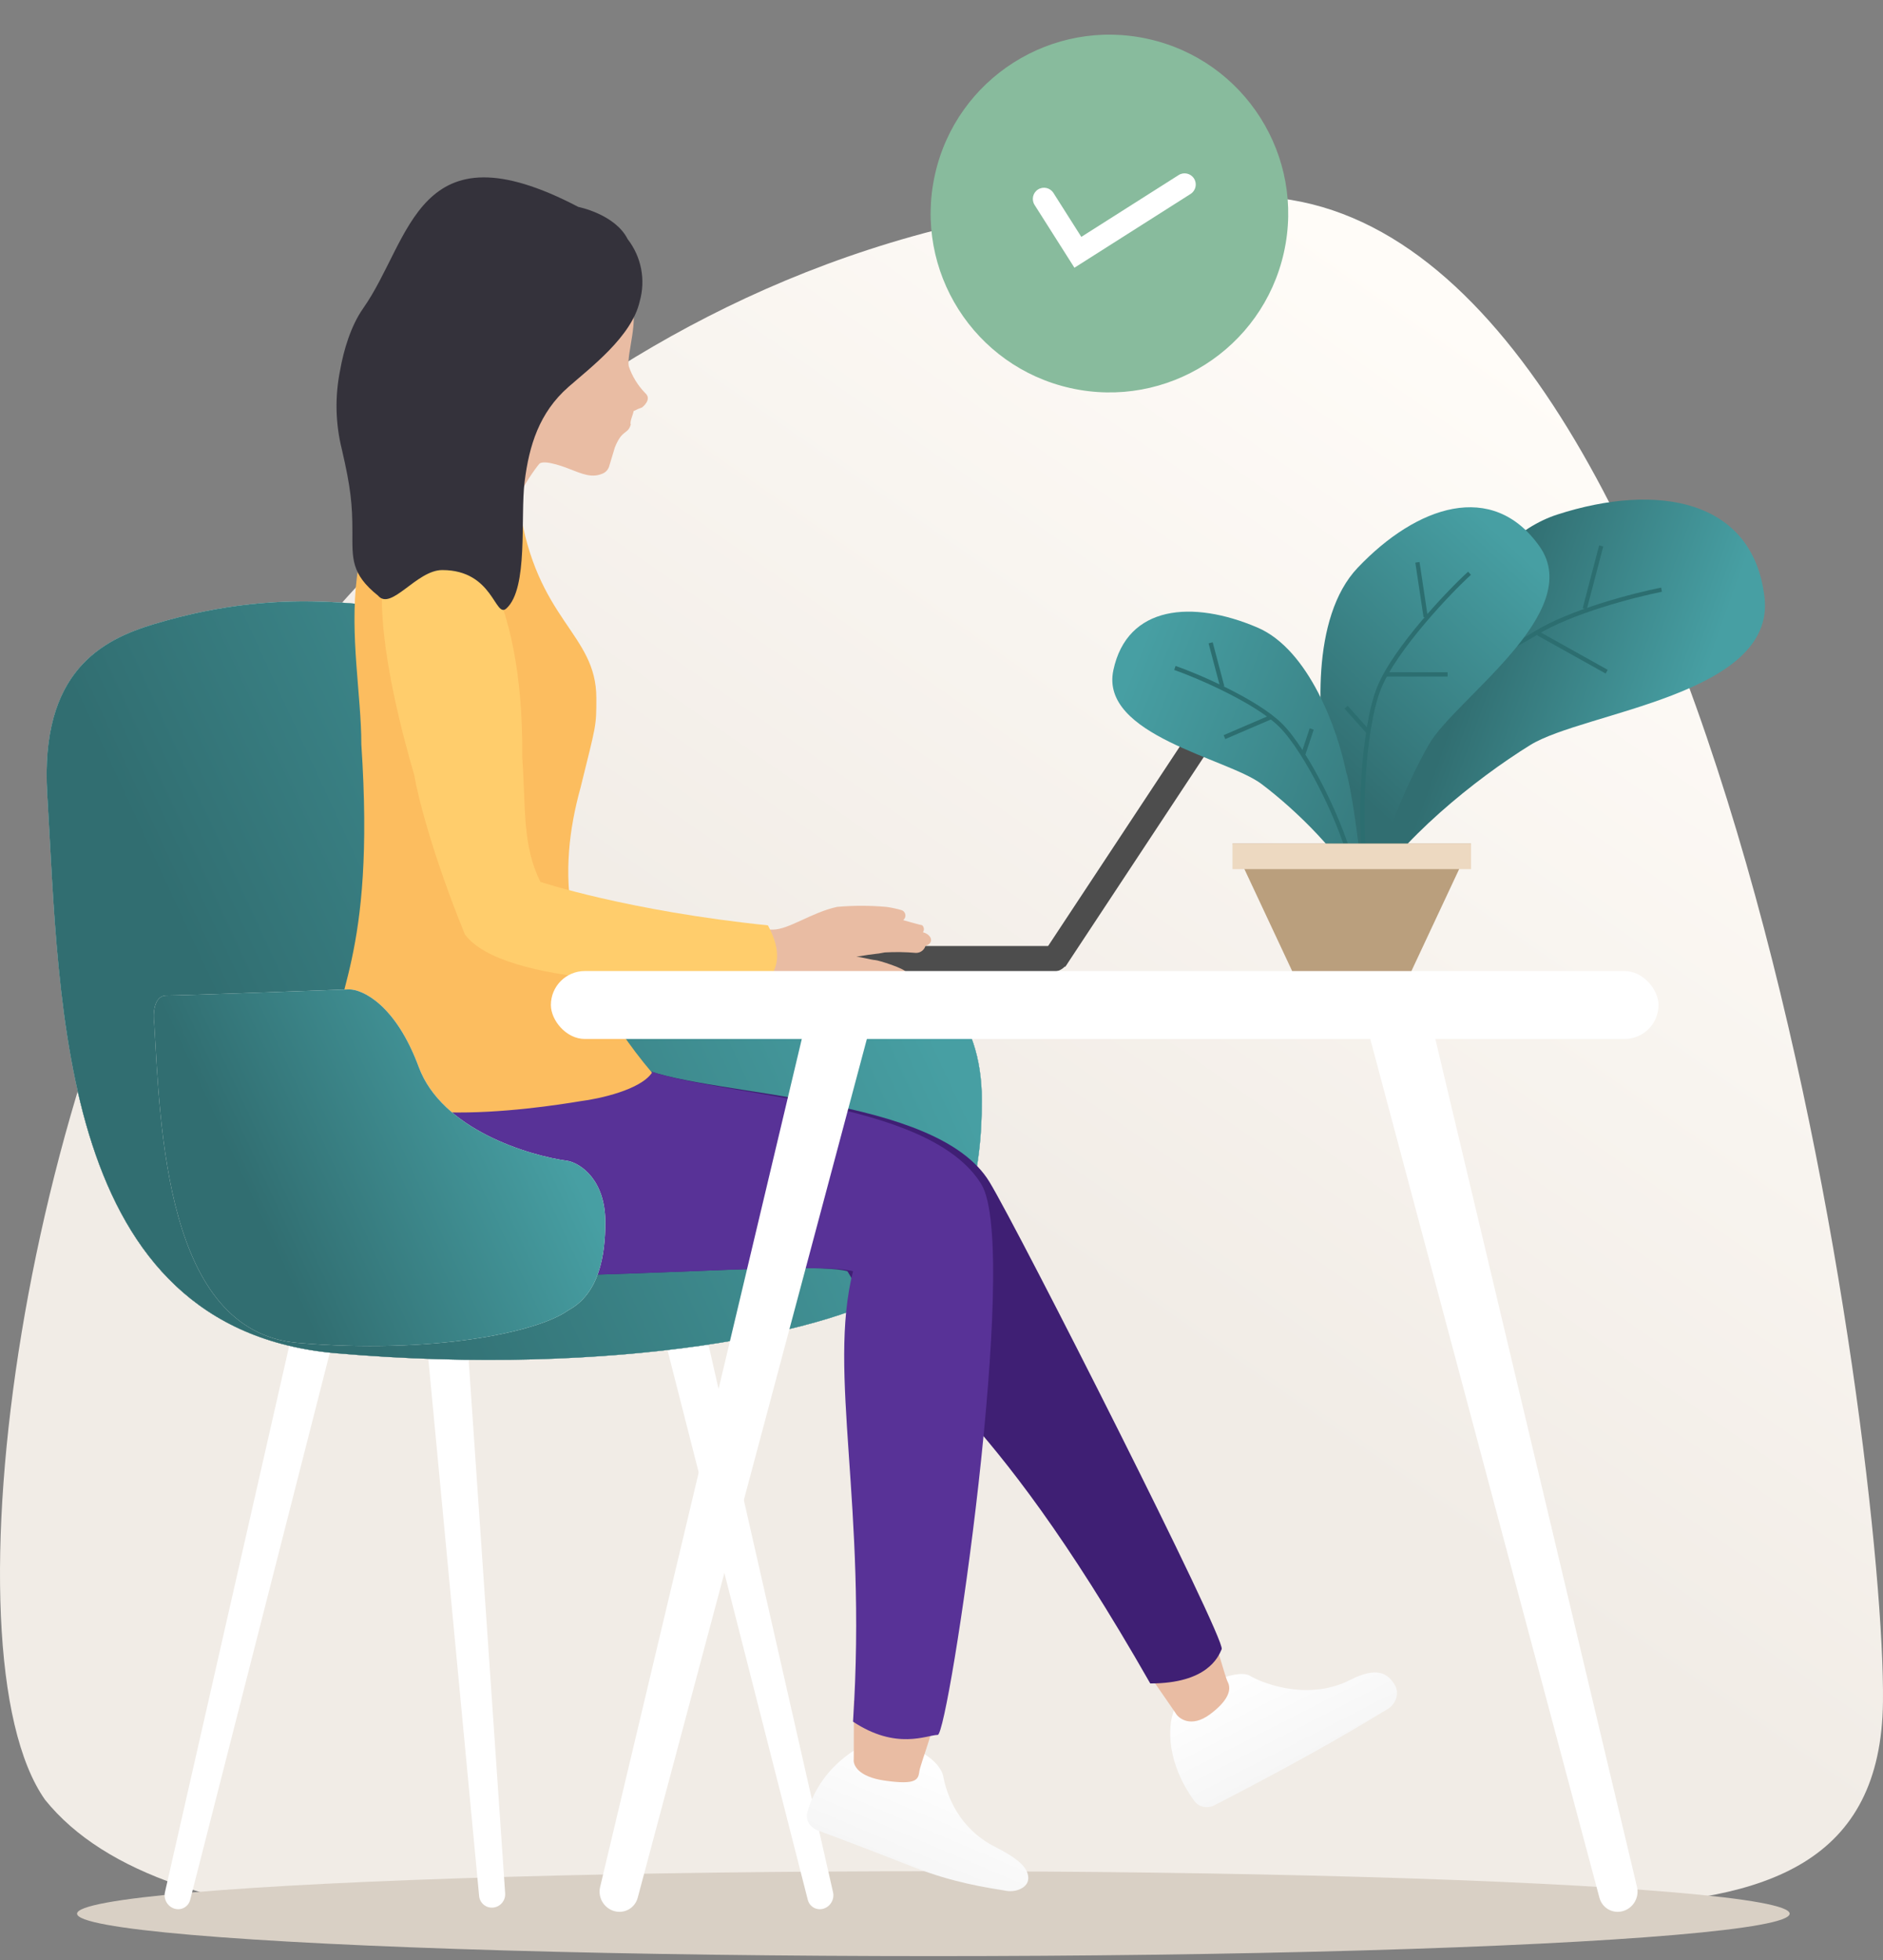
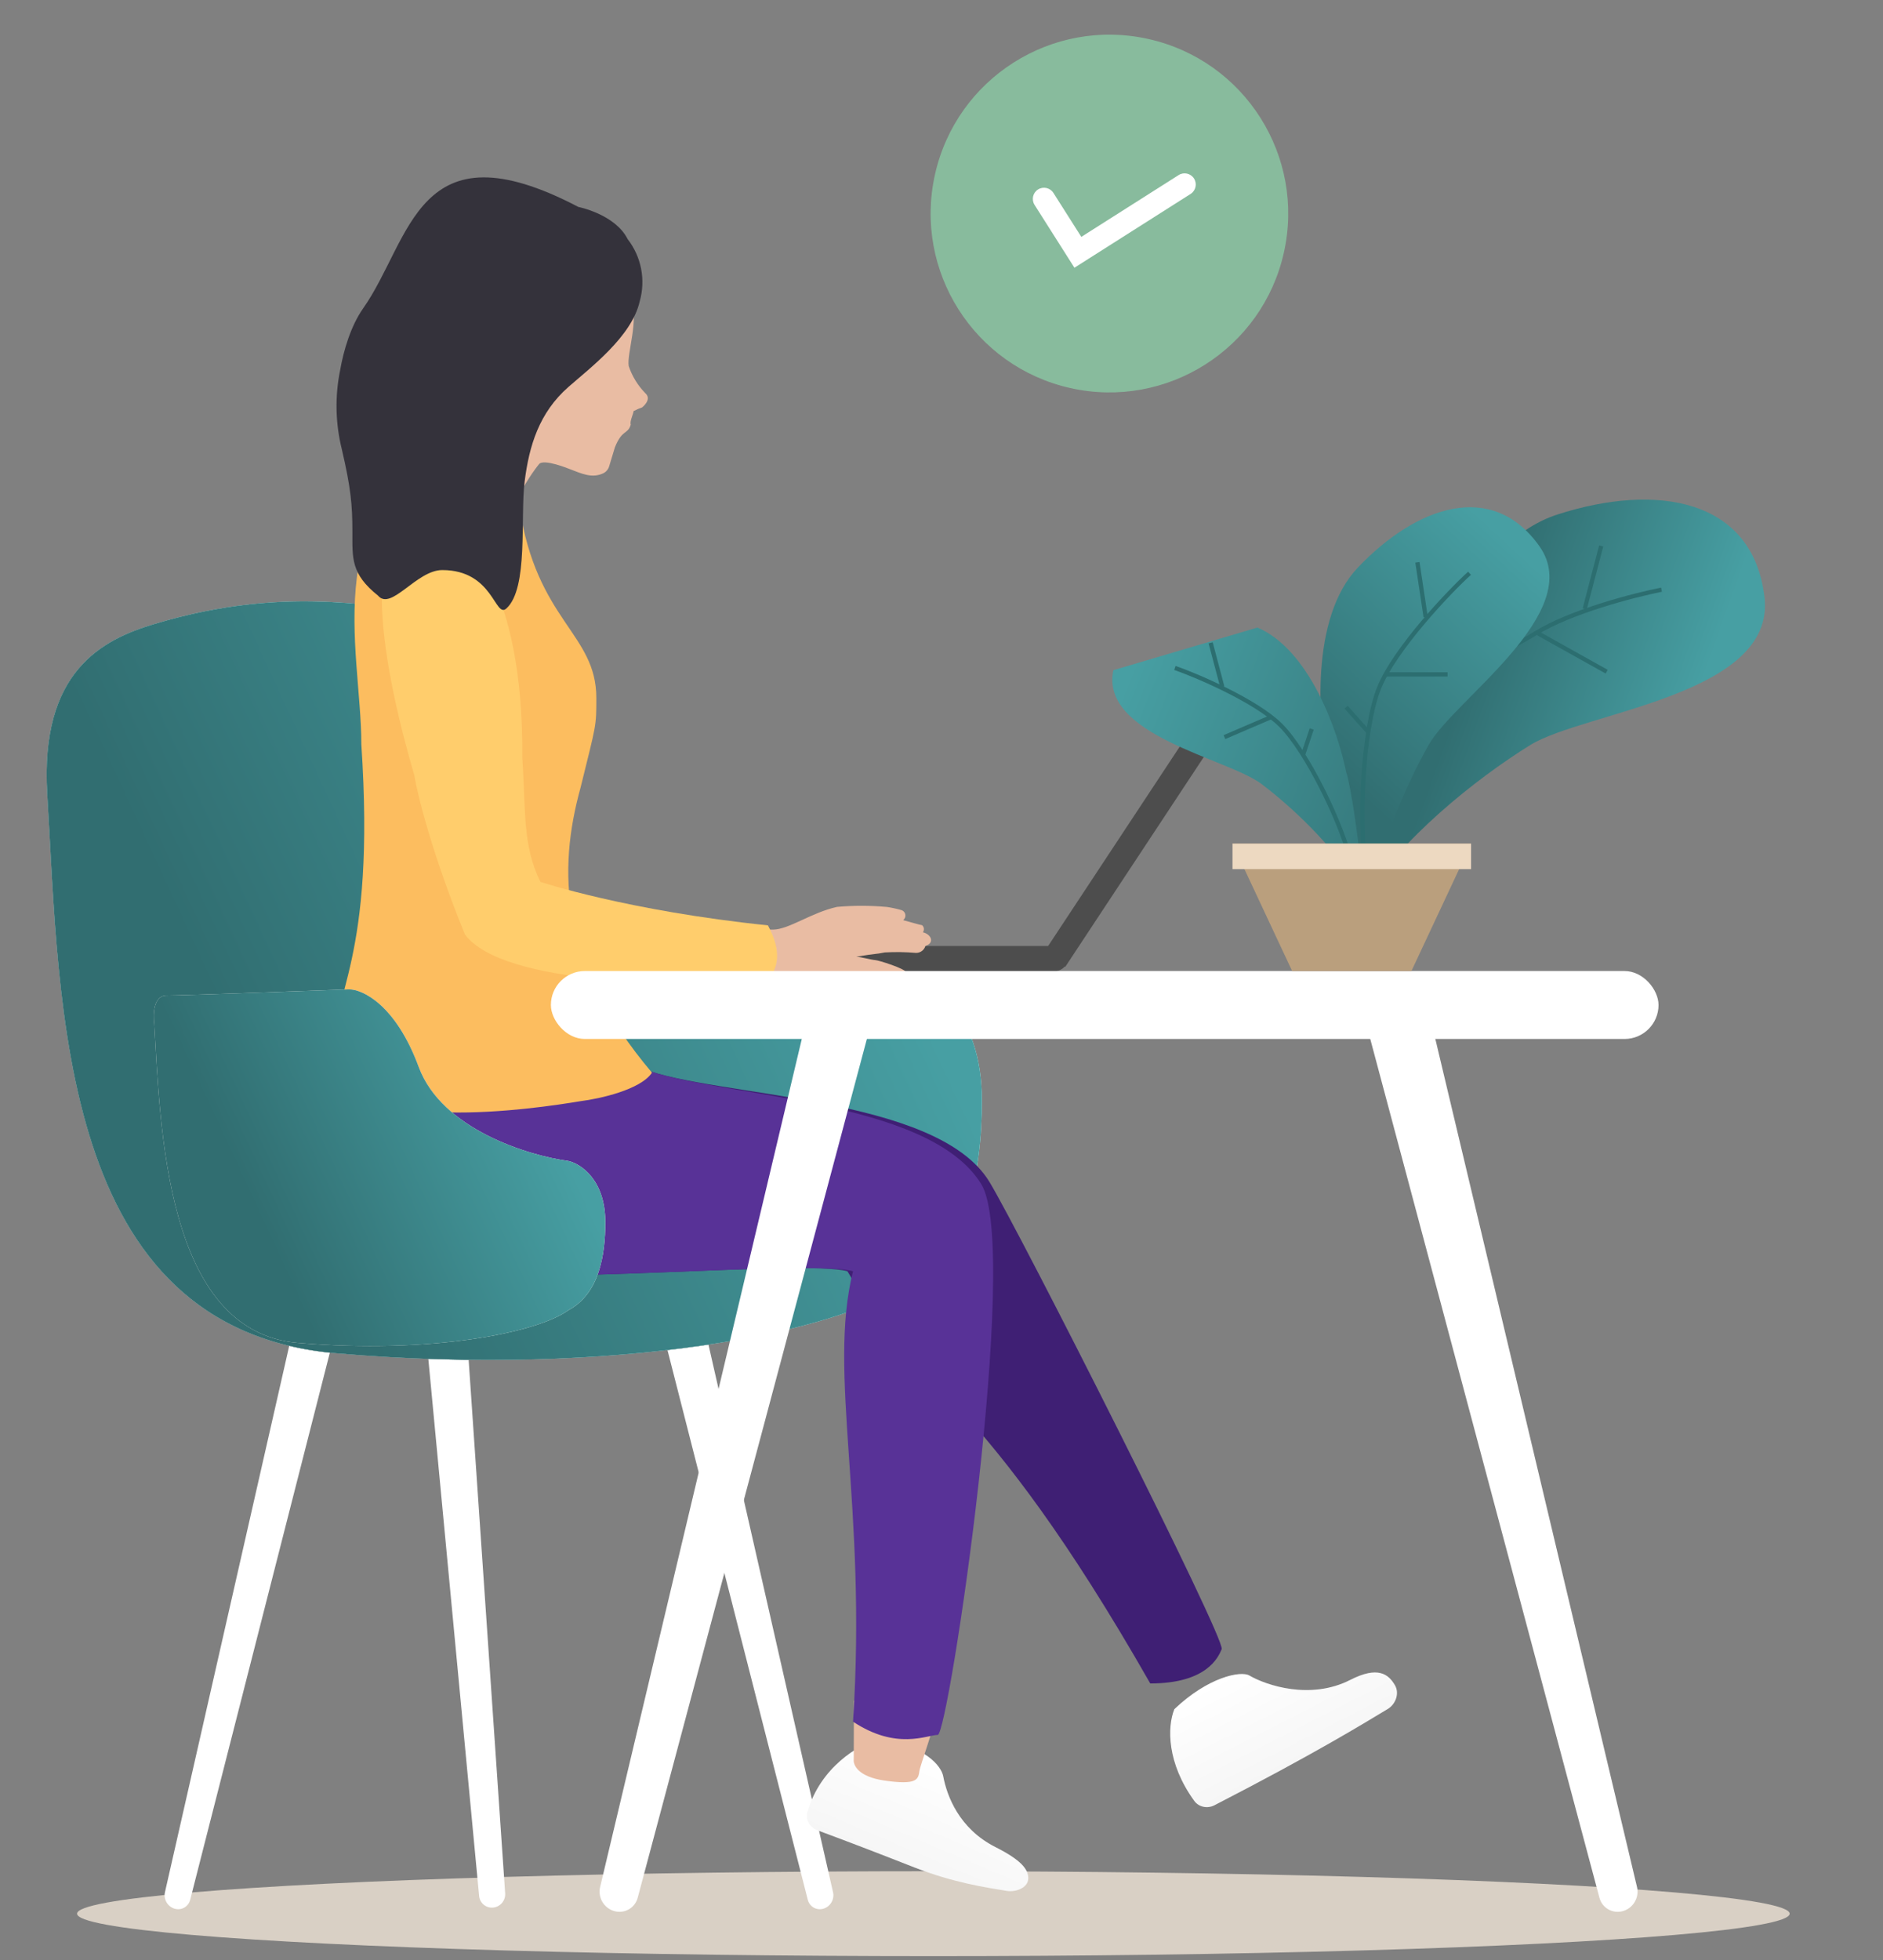
<svg xmlns="http://www.w3.org/2000/svg" width="222" height="231" viewBox="0 0 222 231" fill="none">
  <rect x="0" y="0" width="222" height="231" fill="#808080" stroke="none" />
-   <path d="M148.436 23.173C79.99 20.466 40.224 68.475 27.656 87.289C2.834 124.449 -7.032 194.595 5.315 212.093C19.492 229.666 61.486 229.374 117.839 223.935C168.6 219.036 221.579 238.326 221.996 200.536C222.318 171.432 203.192 25.339 148.436 23.173Z" fill="url(#paint0_linear_5354_100465)" />
  <circle cx="130.798" cy="25.164" r="21.076" transform="rotate(12.594 130.798 25.164)" fill="#88BB9D" />
  <path d="M138.954 20.633C139.568 20.243 140.381 20.425 140.771 21.039C141.161 21.653 140.979 22.466 140.365 22.856L126.671 31.55L121.972 24.146C121.583 23.532 121.764 22.719 122.378 22.329C122.993 21.939 123.806 22.121 124.196 22.735L127.483 27.914L138.954 20.633Z" fill="white" />
  <path d="M75.384 111.48H126.099V112.511C126.099 113.616 125.203 114.511 124.099 114.511H77.384C76.279 114.511 75.384 113.616 75.384 112.511V111.48Z" fill="#4D4D4D" />
  <path d="M147.834 76.626C148.758 77.231 149.013 78.469 148.404 79.391L125.598 113.924L123.056 112.258L146.965 76.056L147.834 76.626Z" fill="#4D4D4D" />
  <ellipse cx="110.04" cy="225.511" rx="100.955" ry="5.004" fill="#D9D0C5" />
  <path d="M41.27 150.069L36.371 148.612L19.446 222.987C19.258 223.816 19.761 224.677 20.576 224.92C21.39 225.162 22.214 224.695 22.424 223.872L41.27 150.069Z" fill="white" />
  <path d="M81.288 148.612L76.389 150.069L95.235 223.872C95.445 224.695 96.269 225.162 97.084 224.92C97.899 224.678 98.402 223.816 98.213 222.987L81.288 148.612Z" fill="white" />
  <path d="M54.318 146.61L49.267 147.118L56.487 223.428C56.566 224.268 57.306 224.876 58.146 224.791C58.986 224.707 59.615 223.962 59.557 223.119L54.318 146.61Z" fill="white" />
  <path d="M18.127 73.555C12.099 75.375 4.69 79.059 5.57 93.57C7.092 118.664 6.826 156.647 39.689 159.477C72.552 162.306 99.025 156.95 106.633 151.393C114.24 147.351 115.761 137.751 115.761 129.667C115.761 119.158 109.675 115.184 106.633 114.51C96.659 113.163 68.507 119.938 62.827 104.579C57.147 89.219 55.749 72.07 52.368 72.07C45.249 72.07 34.701 68.551 18.127 73.555Z" fill="#316E71" />
  <path d="M18.127 73.555C12.099 75.375 4.69 79.059 5.57 93.57C7.092 118.664 6.826 156.647 39.689 159.477C72.552 162.306 99.025 156.95 106.633 151.393C114.24 147.351 115.761 137.751 115.761 129.667C115.761 119.158 109.675 115.184 106.633 114.51C96.659 113.163 68.507 119.938 62.827 104.579C57.147 89.219 55.749 72.07 52.368 72.07C45.249 72.07 34.701 68.551 18.127 73.555Z" fill="url(#paint1_linear_5354_100465)" />
  <path d="M18.127 73.555C12.099 75.375 4.69 79.059 5.57 93.57C7.092 118.664 6.826 156.647 39.689 159.477C72.552 162.306 99.025 156.95 106.633 151.393C114.24 147.351 115.761 137.751 115.761 129.667C115.761 119.158 109.675 115.184 106.633 114.51C96.659 113.163 68.507 119.938 62.827 104.579C57.147 89.219 55.749 72.07 52.368 72.07C45.249 72.07 34.701 68.551 18.127 73.555Z" fill="url(#paint2_linear_5354_100465)" />
  <path d="M18.127 73.555C12.099 75.375 4.69 79.059 5.57 93.57C7.092 118.664 6.826 156.647 39.689 159.477C72.552 162.306 99.025 156.95 106.633 151.393C114.24 147.351 115.761 137.751 115.761 129.667C115.761 119.158 109.675 115.184 106.633 114.51C96.659 113.163 68.507 119.938 62.827 104.579C57.147 89.219 55.749 72.07 52.368 72.07C45.249 72.07 34.701 68.551 18.127 73.555Z" fill="url(#paint3_linear_5354_100465)" />
  <path d="M95.191 213.512C96.738 208.222 101.222 205.62 103.456 204.953C109.133 205.664 110.985 208.154 111.202 209.31C111.636 211.622 113.069 215.498 117.361 217.662C120.442 219.214 121.248 220.31 121.231 221.356C121.213 222.46 119.773 223.004 118.682 222.825C116.338 222.44 112.37 221.858 107.779 220.052C104.113 218.609 100.117 217.068 96.376 215.685C95.478 215.353 94.922 214.429 95.191 213.512Z" fill="url(#paint4_linear_5354_100465)" />
  <path d="M140.798 212.217C137.568 207.764 137.6 203.524 138.451 201.412C142.426 197.622 146.285 196.855 147.292 197.441C149.305 198.612 154.505 200.355 159.197 197.958C162.438 196.303 163.7 197.269 164.466 198.599C165.017 199.556 164.547 200.829 163.601 201.397C160.757 203.106 154.993 206.656 143.182 212.734C142.36 213.157 141.341 212.966 140.798 212.217Z" fill="url(#paint5_linear_5354_100465)" />
  <path d="M108.396 208.703C108.509 207.929 110.111 203.748 110.394 201.811L100.673 200.402L100.655 207.322C100.561 207.968 101.15 209.372 104.26 209.822C108.149 210.386 108.254 209.672 108.396 208.703Z" fill="#E9BCA3" />
-   <path d="M144.753 198.22C144.394 197.524 143.526 193.866 142.63 192.125L134.673 196.189L138.605 201.878C138.904 202.459 140.398 203.708 142.685 201.994C144.853 200.369 145.201 199.091 144.753 198.22Z" fill="#E9BCA3" />
  <path d="M43.961 124.595L75.713 125.906C84.281 129.32 110.415 129.025 116.647 139.268C120.156 145.036 144.535 193.17 144.033 194.339L144.02 194.369C143.63 195.277 142.3 198.381 135.612 198.381C115.707 163.519 107.853 163.519 99.911 149.805C94.77 148.408 63.719 151.512 51.724 149.805C46.583 149.073 40.385 148.045 39.053 139.268C37.024 125.906 41.232 128.124 43.961 124.595Z" fill="#3F1F74" />
  <path d="M42.091 122.492L75.708 125.906C84.276 129.32 109.471 129.32 115.702 139.563C120.38 147.251 111.832 204.444 110.556 204.444C109.313 204.444 105.71 206.296 100.569 202.882C102.241 177.3 97.543 161.866 100.569 149.805C95.429 148.408 62.987 151.512 50.993 149.805C45.852 149.074 40.158 149.642 37.71 141.107C34.553 130.098 39.362 126.021 42.091 122.492Z" fill="#583297" />
  <path d="M55.149 49.086C60.966 45.7 60.555 55.117 61.226 59.639C63.242 73.208 70.306 74.601 70.306 82.253C70.306 85.668 70.306 85.269 68.447 92.807C65.775 102.491 65.869 113.404 76.868 126.407C75.52 128.421 70.692 129.483 68.447 129.763C63.394 130.602 41.46 133.994 39.051 125.121C39.051 117.095 44.314 113.34 42.601 87.733C42.601 76.113 37.022 59.639 55.149 49.086Z" fill="#FCBD5F" />
  <path fill-rule="evenodd" clip-rule="evenodd" d="M79.144 113.022C79.573 110.906 79.629 108.45 81.666 108.663C83.257 108.829 88.789 109.567 91.138 109.546C93.019 109.53 95.663 107.533 98.687 106.869C100.646 106.695 102.617 106.698 104.576 106.878C105.156 106.965 105.731 107.09 106.294 107.252C106.49 107.32 106.643 107.474 106.71 107.668C106.778 107.863 106.752 108.078 106.64 108.251C106.594 108.316 106.543 108.377 106.487 108.435C106.56 108.454 106.632 108.473 106.714 108.495C107.667 108.747 108.263 108.946 108.71 109.024C108.955 109.237 108.996 109.6 108.807 109.863C109.757 110.083 110.259 111.083 109.102 111.477C108.957 111.965 108.503 112.298 107.992 112.291C106.767 112.185 105.536 112.167 104.309 112.236C103.087 112.485 103.533 112.307 100.959 112.74C101.495 112.764 102.758 113.116 103.18 113.137C103.601 113.158 106.691 114.136 106.843 114.58C106.996 115.024 106.668 115.365 105.978 115.477C105.288 115.589 102.218 114.831 100.618 115.08C99.141 115.156 97.692 115.503 96.341 116.103C93.731 117.125 91.118 114.665 90.05 114.778C88.983 114.89 82.62 115.152 82.514 115.179C82.514 115.179 79.033 115.381 79.144 113.022Z" fill="#E9BCA3" />
  <path d="M61.575 89.313C61.745 69.02 54.847 62.618 51.72 61.248C41.002 59.607 45.569 80.178 48.849 91.375C49.221 93.66 50.936 100.607 54.81 110.112C59.278 116.143 80.49 116.271 90.537 115.582C91.727 113.981 92.206 112.154 90.537 109.046C73.996 107.339 63.715 103.925 63.715 103.925C61.575 99.643 62.002 95.39 61.575 89.313Z" fill="#FFCD6C" />
  <path fill-rule="evenodd" clip-rule="evenodd" d="M45.991 65.582C50.899 60.514 50.416 57.396 49.729 56.598C49.729 56.598 58.057 53.561 62.154 46.984C62.154 46.984 63.505 44.526 69.187 37.188C69.187 37.188 67.376 30.209 69.712 28.282C72.721 28.144 73.794 29.544 74.585 31.547C75.249 33.547 74.631 33.497 74.365 35.538C75.389 37.58 73.866 41.714 74.126 43.152C74.529 44.338 75.192 45.42 76.065 46.319C76.937 47.07 75.705 48.008 75.705 48.008C75.357 48.127 75.02 48.274 74.696 48.447C74.653 48.859 74.225 49.648 74.365 50.038C74.002 51.241 73.375 50.538 72.497 52.705C72.488 52.738 72.403 53.025 71.821 54.942C71.717 55.302 71.467 55.602 71.132 55.77C69.81 56.388 68.643 55.842 67.165 55.276C67.165 55.276 64.045 53.988 63.538 54.711C63.538 54.711 58.443 60.784 59.137 67.763" fill="#E9BCA3" />
  <path fill-rule="evenodd" clip-rule="evenodd" d="M41.546 62.654C41.546 59.492 41.359 57.493 40.307 52.972C39.544 49.917 39.472 46.73 40.097 43.642C40.518 41.238 41.37 38.406 42.79 36.373C48.541 28.213 49.112 14.411 68.188 24.386C68.188 24.386 72.51 25.236 73.994 28.173C75.615 30.257 76.144 32.989 75.416 35.528C74.476 39.669 69.605 43.322 66.999 45.615C63.572 48.632 62.384 52.502 61.853 56.746C61.322 60.989 62.321 69.317 59.705 71.7C58.34 72.943 58.192 67.177 52.139 67.177C49.112 67.177 46.113 72.028 44.572 70.192C41.372 67.632 41.546 65.817 41.546 62.654Z" fill="#34323B" />
  <path d="M103.2 118.694L95.912 116.621L70.752 222.37C70.46 223.596 71.2 224.859 72.412 225.204C73.624 225.549 74.859 224.848 75.184 223.631L103.2 118.694Z" fill="white" />
  <path d="M160.551 118.695L167.839 116.622L192.999 222.371C193.291 223.597 192.551 224.86 191.339 225.205C190.127 225.55 188.892 224.849 188.567 223.631L160.551 118.695Z" fill="white" />
  <rect x="64.947" y="114.428" width="130.588" height="8.006" rx="4.003" fill="white" />
  <path d="M19.636 117.311C18.089 117.311 18.025 119.558 18.186 120.682C18.911 132.642 19.443 156.899 35.107 158.247C50.77 159.596 63.389 157.043 67.014 154.395C70.64 152.468 71.366 147.893 71.366 144.04C71.366 139.031 68.465 137.137 67.014 136.816C62.261 136.174 52.076 133.059 49.368 125.739C46.661 118.419 42.761 116.588 41.15 116.588C34.623 116.829 21.183 117.311 19.636 117.311Z" fill="url(#paint6_linear_5354_100465)" />
  <path d="M19.636 117.311C18.089 117.311 18.025 119.558 18.186 120.682C18.911 132.642 19.443 156.899 35.107 158.247C50.77 159.596 63.389 157.043 67.014 154.395C70.64 152.468 71.366 147.893 71.366 144.04C71.366 139.031 68.465 137.137 67.014 136.816C62.261 136.174 52.076 133.059 49.368 125.739C46.661 118.419 42.761 116.588 41.15 116.588C34.623 116.829 21.183 117.311 19.636 117.311Z" fill="url(#paint7_linear_5354_100465)" />
  <path d="M183.608 60.633C174.207 63.667 167.93 77.318 165.816 84.404C164.938 86.225 162.221 96.848 160.713 106.176C164.874 99.041 174.058 91.724 180.409 87.799C186.759 83.874 209.388 81.936 208.028 70.365C206.667 58.794 195.359 56.839 183.608 60.633Z" fill="url(#paint8_linear_5354_100465)" />
  <path d="M195.888 69.488C192.655 70.132 185.153 72.065 181.014 74.642C175.841 77.863 166.787 80.118 161.291 104.921" stroke="#2C6E70" stroke-width="0.5" />
  <path d="M186.834 71.743L188.774 64.335" stroke="#2C6E70" stroke-width="0.5" />
  <path d="M181.338 74.642L189.421 79.152" stroke="#2C6E70" stroke-width="0.5" />
  <path d="M160.068 66.904C154.493 72.766 155.35 85.053 156.619 90.983C156.704 92.639 158.933 101.352 161.522 108.66C161.708 101.894 165.439 93.032 168.467 87.722C171.495 82.412 187.03 72.167 181.491 64.365C175.952 56.563 167.037 59.577 160.068 66.904Z" fill="url(#paint9_linear_5354_100465)" />
  <path d="M173.254 67.554C170.99 69.594 164.449 76.438 162.583 81.084C160.643 85.915 159.997 97.834 161.29 104.276" stroke="#2C6E70" stroke-width="0.5" />
  <path d="M168.08 72.708L167.11 66.265M163.23 79.472H170.667M161.29 86.237L158.703 83.338" stroke="#2C6E70" stroke-width="0.5" />
-   <path d="M148.25 73.95C154.369 76.565 157.734 86.109 158.712 90.994C159.189 92.27 160.353 99.564 160.787 105.915C158.437 100.872 152.729 95.397 148.712 92.374C144.694 89.35 129.632 86.657 131.262 78.977C132.893 71.298 140.601 70.682 148.25 73.95Z" fill="url(#paint10_linear_5354_100465)" />
+   <path d="M148.25 73.95C154.369 76.565 157.734 86.109 158.712 90.994C159.189 92.27 160.353 99.564 160.787 105.915C158.437 100.872 152.729 95.397 148.712 92.374C144.694 89.35 129.632 86.657 131.262 78.977Z" fill="url(#paint10_linear_5354_100465)" />
  <path d="M138.516 78.713C140.89 79.518 148.058 82.56 150.982 85.459C154.023 88.475 158.402 97.255 159.53 102.533" stroke="#2C6E70" stroke-width="0.5" />
  <path d="M144.102 80.924L142.73 75.75M149.968 84.454L144.359 86.864M153.64 88.928L154.645 85.903" stroke="#2C6E70" stroke-width="0.5" />
  <path d="M145.308 99.417H173.435L166.403 114.428H152.34L145.308 99.417Z" fill="#BA9F7D" />
  <rect x="145.308" y="99.417" width="28.127" height="3.002" fill="#EDD9C1" />
  <defs>
    <linearGradient id="paint0_linear_5354_100465" x1="129.397" y1="153.285" x2="197.673" y2="55.006" gradientUnits="userSpaceOnUse">
      <stop stop-color="#F1ECE6" />
      <stop offset="1" stop-color="#FFFCF8" />
    </linearGradient>
    <linearGradient id="paint1_linear_5354_100465" x1="28.3" y1="124.563" x2="96.705" y2="92.874" gradientUnits="userSpaceOnUse">
      <stop stop-color="#316E71" />
      <stop offset="1" stop-color="#479FA3" />
    </linearGradient>
    <linearGradient id="paint2_linear_5354_100465" x1="28.3" y1="124.563" x2="96.705" y2="92.874" gradientUnits="userSpaceOnUse">
      <stop stop-color="#F1ECE6" />
      <stop offset="1" stop-color="#FCF9F4" />
    </linearGradient>
    <linearGradient id="paint3_linear_5354_100465" x1="28.3" y1="124.563" x2="96.705" y2="92.874" gradientUnits="userSpaceOnUse">
      <stop stop-color="#316E71" />
      <stop offset="1" stop-color="#479FA3" />
    </linearGradient>
    <linearGradient id="paint4_linear_5354_100465" x1="112.313" y1="207.996" x2="107.072" y2="220.322" gradientUnits="userSpaceOnUse">
      <stop stop-color="white" />
      <stop offset="1" stop-color="#F6F6F6" />
    </linearGradient>
    <linearGradient id="paint5_linear_5354_100465" x1="147.604" y1="195.846" x2="153.531" y2="207.451" gradientUnits="userSpaceOnUse">
      <stop stop-color="white" />
      <stop offset="1" stop-color="#F6F6F6" />
    </linearGradient>
    <linearGradient id="paint6_linear_5354_100465" x1="29.135" y1="141.836" x2="61.849" y2="126.274" gradientUnits="userSpaceOnUse">
      <stop stop-color="#F1ECE6" />
      <stop offset="1" stop-color="#FFFCF8" />
    </linearGradient>
    <linearGradient id="paint7_linear_5354_100465" x1="29.678" y1="141.607" x2="62.282" y2="126.502" gradientUnits="userSpaceOnUse">
      <stop stop-color="#316E71" />
      <stop offset="1" stop-color="#479FA3" />
    </linearGradient>
    <linearGradient id="paint8_linear_5354_100465" x1="171.314" y1="84.306" x2="196.231" y2="93.194" gradientUnits="userSpaceOnUse">
      <stop stop-color="#316E71" />
      <stop offset="1" stop-color="#479FA3" />
    </linearGradient>
    <linearGradient id="paint9_linear_5354_100465" x1="162.928" y1="96.148" x2="185.913" y2="71.295" gradientUnits="userSpaceOnUse">
      <stop stop-color="#316E71" />
      <stop offset="1" stop-color="#479FA3" />
    </linearGradient>
    <linearGradient id="paint10_linear_5354_100465" x1="169.416" y1="109.425" x2="127.795" y2="92.602" gradientUnits="userSpaceOnUse">
      <stop stop-color="#316E71" />
      <stop offset="1" stop-color="#479FA3" />
    </linearGradient>
  </defs>
</svg>